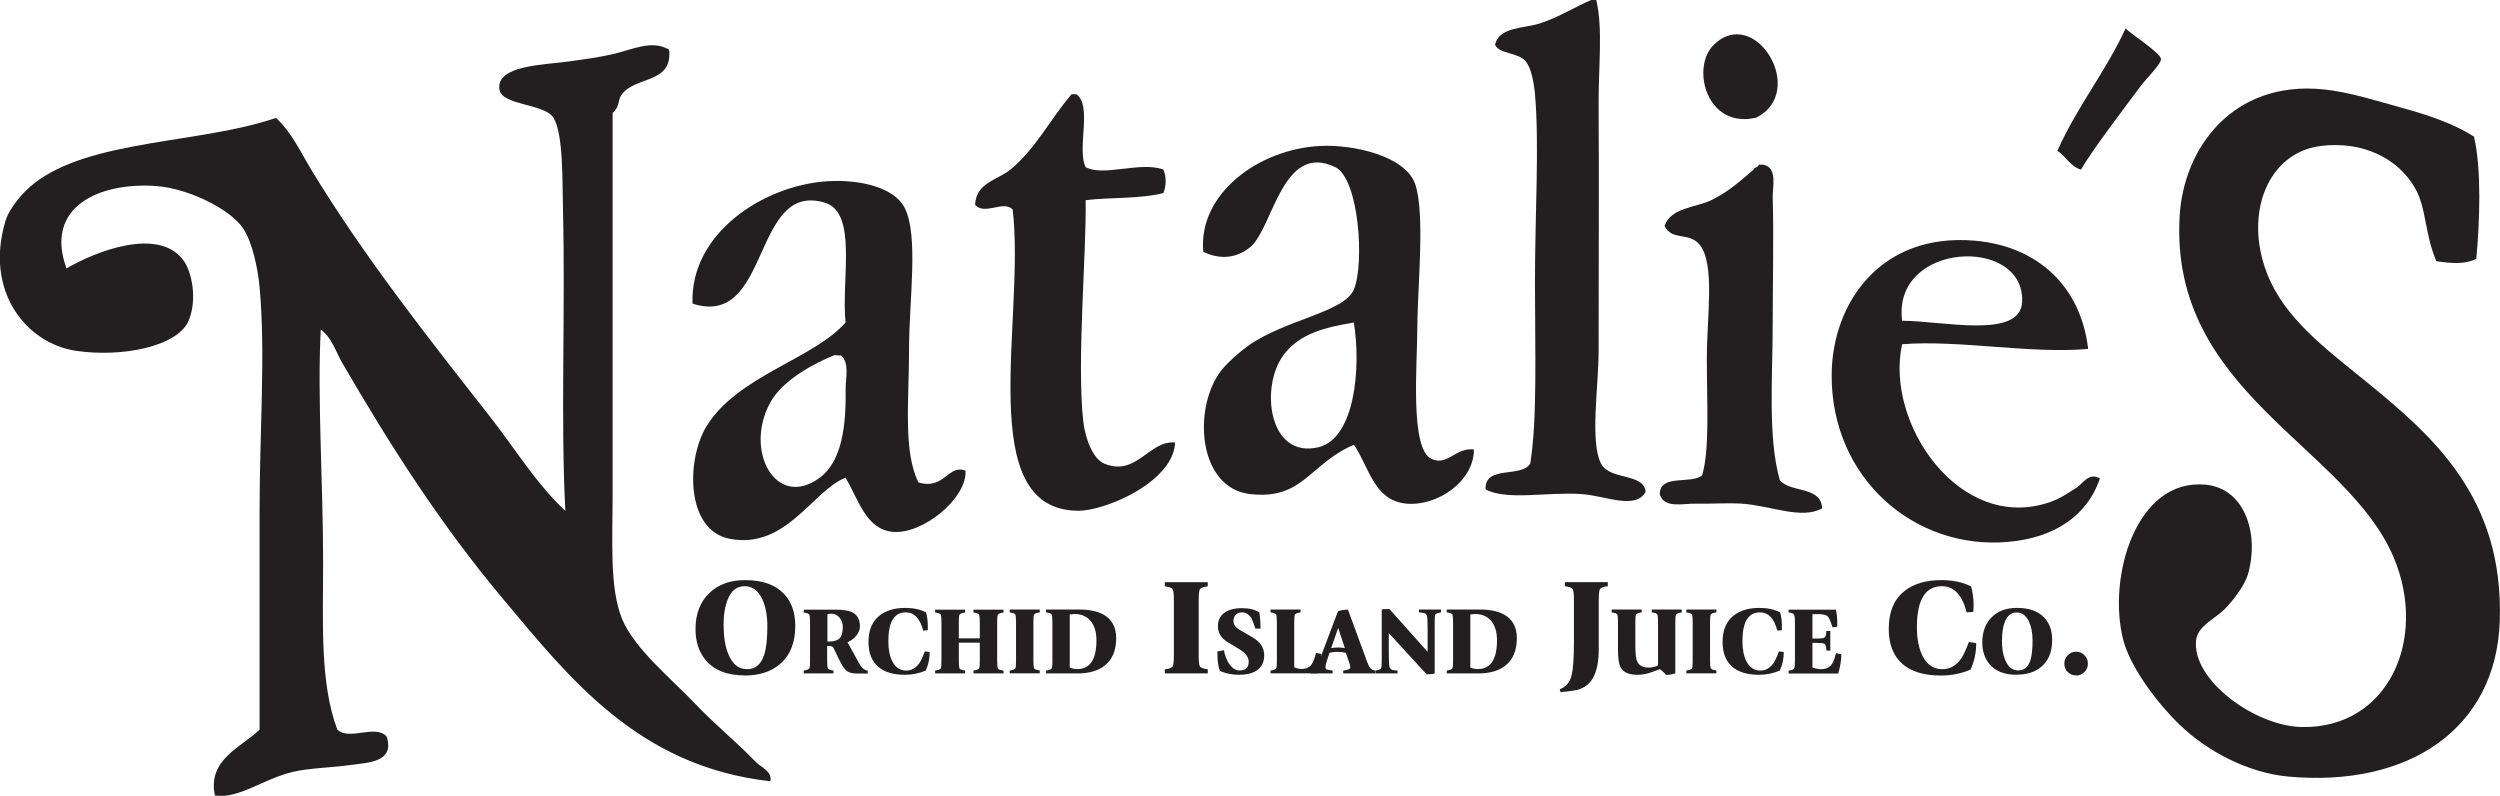
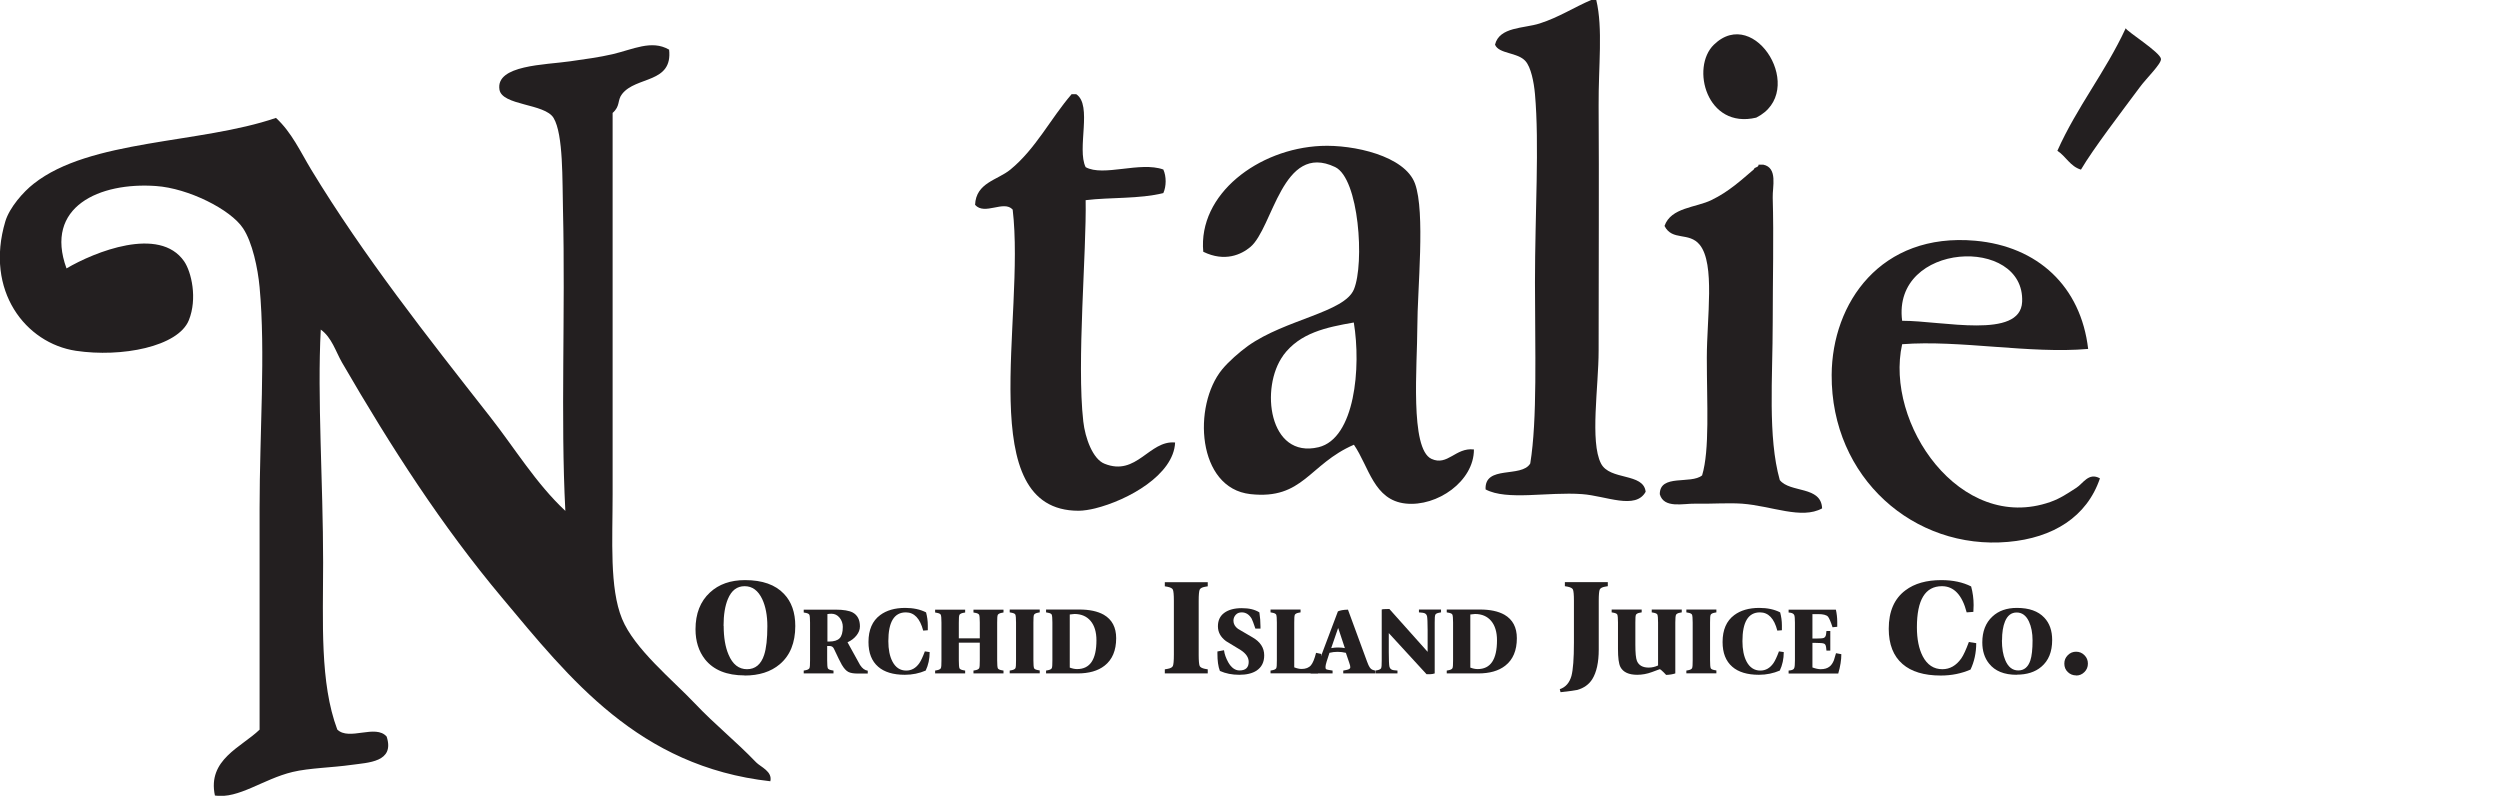
<svg xmlns="http://www.w3.org/2000/svg" id="Layer_2" data-name="Layer 2" viewBox="0 0 201.47 64.13">
  <defs>
    <style> .cls-1, .cls-2 { fill: #231f20; } .cls-2 { fill-rule: evenodd; } </style>
  </defs>
  <g id="Layer_1-2" data-name="Layer 1">
    <g>
      <path class="cls-2" d="M128.26,0h.38c.55,2.3.17,5.29.19,8.53.04,6.23,0,12.87,0,19.72,0,2.9-.71,7.35.19,9.1.71,1.39,3.43.73,3.6,2.28-.81,1.48-3.2.33-5.12.19-2.78-.2-6.06.54-7.78-.38-.1-1.99,2.9-.9,3.6-2.09.58-3.57.38-9.06.38-14.6s.36-11.1,0-15.17c-.09-1-.33-2.16-.76-2.65-.63-.73-2.15-.57-2.46-1.33.35-1.45,2.33-1.3,3.6-1.71,1.56-.5,2.78-1.31,4.17-1.9Z" />
      <path class="cls-2" d="M171.31,2.28c.1.26,2.79,1.94,2.84,2.47.04.39-1.19,1.57-1.71,2.28-1.46,1.97-3.74,4.94-4.74,6.64-.87-.26-1.21-1.07-1.9-1.52,1.58-3.54,3.88-6.36,5.5-9.86Z" />
      <path class="cls-2" d="M141.53,9.48c-4,.95-5.3-4.05-3.41-5.88,3.33-3.23,7.58,3.8,3.41,5.88Z" />
      <path class="cls-2" d="M53.92,3.98c.32,2.77-2.66,2.14-3.79,3.6-.4.51-.12.96-.76,1.52v30.72c0,3.7-.26,7.57.76,10.05.99,2.42,4.06,4.91,5.88,6.83,1.63,1.72,3.26,3,4.93,4.74.35.36,1.33.73,1.14,1.52-10.63-1.19-16.17-8.28-21.62-14.79-4.86-5.8-8.91-12.08-12.9-18.96-.51-.89-.82-2.01-1.71-2.65-.29,5.45.19,12.33.19,18.77,0,4.81-.27,9.69,1.14,13.46.95.94,3.09-.46,3.98.57.67,2.07-1.49,2.09-2.84,2.28-1.54.22-3.41.25-4.74.57-2.38.57-4.35,2.19-6.26,1.9-.62-2.9,2.13-3.89,3.6-5.31v-17.83c0-6.08.49-12.54,0-17.83-.14-1.52-.58-3.61-1.33-4.74-1.01-1.53-4.42-3.23-7.02-3.41-4.53-.32-9.03,1.65-7.21,6.64,2.24-1.32,7.49-3.45,9.48-.57.59.86,1.08,3,.38,4.74-.86,2.14-5.43,3.02-9.1,2.47-4.05-.61-7.36-4.83-5.69-10.43.34-1.13,1.46-2.39,2.28-3.03,4.55-3.6,13.41-3.21,19.53-5.31,1.27,1.17,1.97,2.73,2.84,4.17,4.23,6.97,9.36,13.47,14.41,19.91,1.98,2.52,3.7,5.38,6.07,7.59-.39-7.51.01-15.89-.19-24.27-.06-2.32.04-6.08-.76-7.4-.71-1.17-4.15-.98-4.36-2.28-.32-1.99,3.7-1.99,5.69-2.28,1.2-.17,2.38-.33,3.41-.57,1.67-.39,3.16-1.18,4.55-.38Z" />
-       <path class="cls-2" d="M199.37,11c.63,2.61.46,6.97.19,9.86-.95.47-2.03.36-3.22.19-.95-2.24-.79-4.27-1.71-5.88-1.42-2.49-4.31-3.81-7.59-3.41-4.22.51-6.23,5.36-4.36,10.24,1.39,3.62,4.69,6.06,7.96,8.72,5.39,4.39,11.15,9.35,10.81,19.34-.29,8.66-7.33,13.42-17.07,12.52-3.14-.29-6.46-1.98-8.72-4.17-1.95-1.88-4.01-4.74-4.55-6.83-1.3-5.05,1.02-13.06,6.64-12.52,3.17.3,4.34,3.99,3.41,7.21-.29.99-1.33,2.28-1.9,2.84-.75.75-2.14,1.33-2.28,2.46-.38,3.2,4.71,6.95,8.53,7.02,6.96.12,10.16-7.09,7.4-13.65-3.79-9.01-18.06-13.31-17.26-27.5.32-5.58,4.34-10.96,11.57-10.24,2.12.21,4.41.96,6.45,1.52,2.04.56,4.12,1.27,5.69,2.28Z" />
      <path class="cls-2" d="M86.35,7.59h.38c1.33.88.03,4.4.76,5.88,1.42.79,4.39-.48,6.26.19.25.55.25,1.35,0,1.9-1.92.48-4.27.33-6.26.57.08,4.09-.73,13.08-.19,17.83.15,1.35.77,3.04,1.71,3.41,2.59,1.05,3.6-1.91,5.69-1.71-.11,2.6-3.79,4.65-6.45,5.31-.4.1-.94.19-1.33.19-8.56,0-4.27-15.48-5.31-24.27-.71-.79-2.25.49-3.03-.38.07-1.79,1.8-1.99,2.84-2.84,2.05-1.68,3.22-4.08,4.93-6.07Z" />
      <path class="cls-2" d="M118.78,36.22c.01,2.56-2.96,4.63-5.5,4.36-2.57-.27-2.95-2.96-4.17-4.74-3.63,1.57-4.08,4.45-8.34,3.98-4.31-.47-4.67-7.13-2.28-10.05.51-.62,1.38-1.39,2.09-1.9,3.02-2.14,7.76-2.69,8.53-4.55.86-2.08.42-8.94-1.52-9.86-4.26-2.03-4.99,4.91-6.83,6.45-.72.6-2.05,1.23-3.79.38-.43-4.65,4.44-8.3,9.48-8.53,2.63-.12,6.76.8,7.58,3.03.85,2.31.19,8.56.19,11.57s-.62,9.81,1.14,10.62c1.3.6,1.94-.93,3.41-.76ZM103.42,28.64c-1.89,2.57-1.18,8.36,2.84,7.4,2.93-.71,3.44-6.43,2.84-10.05-2.23.39-4.34.83-5.69,2.65Z" />
      <path class="cls-2" d="M142.1,13.27c1.19.25.73,1.8.76,2.66.09,3.15,0,6.65,0,10.05,0,4.49-.41,9.22.57,12.71.84,1.05,3.34.45,3.41,2.28-1.66.91-4.05-.2-6.45-.38-1.17-.08-2.54.03-3.79,0-.95-.02-2.51.41-2.84-.76-.01-1.66,2.51-.78,3.41-1.52.62-2.06.38-5.74.38-9.48,0-3.24.68-7.55-.57-9.1-.87-1.07-2.21-.28-2.84-1.52.52-1.5,2.53-1.47,3.79-2.09,1.4-.68,2.39-1.6,3.41-2.47.05-.21.38-.13.38-.38h.38Z" />
-       <path class="cls-2" d="M74.02,38.88c2.11.62,2.38-1.5,3.79-.95.13,2.25-3.49,5.17-5.88,4.93-2.17-.22-2.75-2.64-3.79-4.36-2.65,1.02-4.75,5.76-9.29,4.93-3.63-.66-3.55-6.43-1.9-9.1,2.51-4.06,8.61-5.39,11.19-8.34-.35-3.55,1-8.89-1.71-9.67-5.86-1.7-4.3,10.18-10.62,8.15-.22-5.64,5.67-9.51,10.81-9.86,2.68-.18,5.41.5,6.26,2.09,1.18,2.22.38,7.47.38,11.38,0,4.25-.49,8.29.76,10.81ZM67.2,28.64c-1.43.57-4.1,1.93-5.12,3.79-2.16,3.92.48,8.66,3.98,6.07,1.81-1.34,2.13-4.22,2.09-7.21-.01-.81.33-2.05-.38-2.65-.17.05-.4-.06-.57,0Z" />
      <path class="cls-2" d="M168.27,28.12c-4.66.41-10.37-.74-14.98-.38-1.42,6.36,4.66,15.27,11.95,12.71.82-.29,1.4-.7,2.09-1.14.54-.34.99-1.27,1.9-.76-1.05,3.1-3.77,4.8-7.4,5.12-7.57.67-14.27-5.16-14.22-13.46.03-5.78,3.94-11.49,11.57-10.81,5.03.45,8.51,3.67,9.1,8.72ZM162.96,24.33c.24-5.35-10.5-4.86-9.67,1.52,3.24,0,9.53,1.51,9.67-1.52Z" />
      <path class="cls-1" d="M60.01,54.43c-1.44,0-2.5-.43-3.19-1.29-.51-.65-.77-1.46-.77-2.43,0-1.26.39-2.25,1.16-2.96.72-.67,1.66-1,2.83-1,1.4,0,2.44.37,3.14,1.11.61.64.91,1.5.91,2.59,0,1.35-.42,2.38-1.25,3.08-.72.61-1.67.91-2.84.91ZM58.32,50.44c0,.93.13,1.7.39,2.31.33.79.83,1.18,1.49,1.18s1.13-.38,1.38-1.15c.17-.52.26-1.29.26-2.32,0-.86-.14-1.59-.41-2.17-.33-.7-.8-1.05-1.42-1.05s-1.06.34-1.35,1.03c-.23.55-.35,1.27-.35,2.17Z" />
      <path class="cls-1" d="M64.77,54.27v-.23l.16-.03c.16-.03.26-.09.3-.16.04-.08.05-.28.05-.63v-3.04c0-.34-.02-.55-.05-.63-.04-.08-.14-.13-.3-.16l-.16-.03v-.23h2.58c.62,0,1.08.08,1.37.23.38.21.58.58.58,1.12,0,.25-.09.49-.27.72-.18.23-.42.42-.73.56.64,1.16.98,1.77,1.01,1.83.18.28.39.43.62.46v.23h-.78c-.35,0-.61-.04-.78-.13-.18-.09-.36-.29-.53-.58-.11-.19-.33-.63-.64-1.3-.07-.14-.18-.21-.34-.21h-.2v1.16c0,.34.02.55.05.63.04.08.14.13.3.16l.16.03v.23h-2.42ZM66.68,49.5v2.2h.15c.38,0,.66-.09.83-.26s.26-.48.26-.92c0-.28-.09-.53-.26-.74-.17-.21-.39-.32-.65-.32-.12,0-.24.01-.34.03Z" />
      <path class="cls-1" d="M74.51,52.49l.41.06c0,.55-.11,1.05-.32,1.49-.51.22-1.07.34-1.68.34-.94,0-1.66-.22-2.15-.65-.52-.45-.78-1.11-.78-1.99,0-.98.31-1.7.94-2.17.51-.38,1.18-.58,2.02-.58.65,0,1.21.12,1.68.36.09.34.14.69.14,1.05,0,.04,0,.1,0,.19,0,.09,0,.15,0,.2l-.37.03c-.26-.98-.72-1.47-1.4-1.47-.94,0-1.41.77-1.41,2.32,0,.67.11,1.22.33,1.64.25.48.62.73,1.11.73.43,0,.78-.2,1.06-.6.13-.19.28-.51.44-.94Z" />
      <path class="cls-1" d="M75.36,54.27v-.23l.16-.03c.16-.03.26-.09.3-.16.04-.08.05-.28.05-.63v-3.04c0-.34-.02-.55-.05-.63-.04-.08-.14-.13-.3-.16l-.16-.03v-.23h2.42v.23l-.16.03c-.16.03-.26.09-.3.16-.04.08-.05.28-.05.63v1.26h1.69v-1.26c0-.34-.02-.55-.05-.63-.04-.08-.14-.13-.3-.16l-.16-.03v-.23h2.42v.23l-.16.03c-.16.03-.26.09-.3.16-.04.08-.05.28-.05.63v3.04c0,.34.02.55.05.63.04.08.14.13.3.16l.16.03v.23h-2.42v-.23l.16-.03c.16-.03.26-.09.3-.16.04-.08.05-.28.05-.63v-1.43h-1.69v1.43c0,.34.02.55.05.63.04.08.14.13.3.16l.16.03v.23h-2.42Z" />
      <path class="cls-1" d="M81.37,54.27v-.23l.16-.03c.16-.03.26-.09.3-.16s.05-.29.05-.64v-3.04c0-.34-.02-.55-.05-.63s-.14-.13-.3-.16l-.16-.03v-.23h2.42v.23l-.16.03c-.16.03-.26.09-.3.16s-.05.28-.05.63v3.04c0,.34.02.55.05.63s.14.13.3.16l.16.03v.23h-2.42Z" />
      <path class="cls-1" d="M84.3,54.27v-.23l.16-.03c.16-.03.26-.09.3-.16s.05-.29.05-.64v-3.04c0-.34-.02-.55-.05-.63s-.14-.13-.3-.16l-.16-.03v-.23h2.68c.82,0,1.47.14,1.97.42.67.39,1,1.02,1,1.89,0,.99-.31,1.73-.94,2.22-.54.42-1.26.62-2.18.62h-2.53ZM86.21,49.51v4.29c.21.08.41.12.59.12,1.04,0,1.56-.77,1.56-2.32,0-.67-.16-1.19-.47-1.56s-.75-.56-1.3-.56c-.05,0-.17.01-.38.04Z" />
      <path class="cls-1" d="M93.87,54.27v-.33l.23-.04c.23-.04.37-.12.42-.23.05-.11.08-.41.08-.91v-4.34c0-.49-.03-.79-.08-.9-.05-.11-.19-.18-.42-.23l-.23-.04v-.33h3.46v.33l-.23.04c-.23.04-.37.12-.42.23-.05.11-.08.41-.08.9v4.35c0,.49.03.79.08.9.05.11.19.18.42.23l.23.04v.33h-3.46Z" />
      <path class="cls-1" d="M101.57,50.66h-.4c-.14-.42-.24-.68-.3-.8-.2-.34-.47-.51-.8-.51-.2,0-.36.06-.48.19-.12.13-.19.29-.19.48,0,.25.12.48.37.66,0,0,.4.23,1.18.69.62.36.93.84.93,1.44,0,.55-.2.95-.61,1.23-.35.23-.82.34-1.4.34s-1.09-.1-1.56-.31c-.14-.36-.2-.82-.2-1.4v-.17l.53-.1c.04.32.16.64.34.97.25.44.56.66.91.66.49,0,.74-.23.74-.69,0-.35-.21-.67-.64-.95-.4-.24-.8-.49-1.2-.73-.43-.33-.64-.72-.64-1.19s.17-.83.51-1.08c.34-.25.81-.38,1.41-.38s1.05.11,1.42.34c.06.39.09.76.09,1.14v.09s0,.07,0,.09Z" />
      <path class="cls-1" d="M102.39,54.27v-.23l.16-.03c.16-.03.26-.09.3-.16.04-.08.05-.29.05-.64v-3.04c0-.34-.02-.55-.05-.63-.04-.08-.14-.13-.3-.16l-.16-.03v-.23h2.42v.23l-.16.03c-.16.03-.26.09-.3.16-.04.08-.05.28-.05.63v3.61c.23.09.43.13.59.13.34,0,.59-.1.76-.3.15-.18.29-.52.41-1l.42.09c0,.57-.09,1.09-.27,1.56h-3.82Z" />
      <path class="cls-1" d="M105.62,54.27v-.23l.16-.04c.14-.03.24-.1.3-.21.06-.11.2-.42.39-.94l1.35-3.58c.17-.08.44-.13.81-.14l1.54,4.19c.08.22.15.37.2.44.08.13.18.21.31.24l.14.04v.23h-2.57v-.23l.26-.05c.21-.04.31-.11.31-.22,0-.08-.03-.2-.09-.37l-.27-.79c-.21-.05-.44-.08-.67-.08s-.45.03-.65.08l-.23.71c-.06.2-.09.34-.09.42s.01.14.03.17c.02.03.08.05.18.07l.36.06v.23h-1.79ZM107.83,50.63l-.55,1.6c.21-.04.39-.05.55-.05.22,0,.41.02.55.05l-.53-1.6h-.02Z" />
      <path class="cls-1" d="M110.84,54.27v-.23l.16-.03c.16-.03.26-.09.3-.16.04-.08.05-.28.05-.63v-4.1c.07-.03.22-.04.47-.04h.08s.06,0,.07,0l3.08,3.45v-1.77c0-.6-.02-.97-.05-1.11-.04-.16-.16-.25-.35-.27l-.3-.03v-.23h1.78v.23l-.16.03c-.16.03-.26.08-.3.16-.04.08-.05.28-.05.63v4.1c-.12.04-.24.06-.34.06-.14,0-.25,0-.32,0l-3.04-3.31v1.53c0,.64.02,1.03.05,1.17.04.17.16.27.35.29l.3.03v.23h-1.78Z" />
      <path class="cls-1" d="M116.59,54.27v-.23l.16-.03c.16-.03.26-.09.3-.16s.05-.29.05-.64v-3.04c0-.34-.02-.55-.05-.63s-.14-.13-.3-.16l-.16-.03v-.23h2.68c.82,0,1.47.14,1.97.42.67.39,1,1.02,1,1.89,0,.99-.31,1.73-.94,2.22-.54.42-1.26.62-2.18.62h-2.53ZM118.49,49.51v4.29c.21.08.41.12.59.12,1.04,0,1.56-.77,1.56-2.32,0-.67-.16-1.19-.47-1.56s-.75-.56-1.3-.56c-.05,0-.17.01-.38.04Z" />
      <path class="cls-1" d="M125.76,55.78l-.06-.24c.47-.16.78-.51.94-1.07.13-.49.2-1.39.2-2.69v-3.37c0-.49-.03-.79-.08-.9-.05-.11-.19-.18-.42-.23l-.23-.04v-.33h3.46v.33l-.23.04c-.23.04-.37.12-.42.23-.05.11-.08.41-.08.9v3.93c0,1.05-.18,1.84-.52,2.39-.27.43-.68.72-1.21.87-.17.04-.61.1-1.33.18Z" />
      <path class="cls-1" d="M134.26,54.38l-.18-.19c-.17-.17-.28-.26-.33-.26-.2.07-.41.15-.62.23-.4.15-.8.22-1.19.22-.68,0-1.13-.21-1.35-.62-.14-.27-.2-.75-.2-1.47v-2.12c0-.34-.02-.55-.05-.63s-.14-.13-.3-.16l-.16-.03v-.23h2.42v.23l-.16.03c-.16.03-.26.09-.3.16s-.05.28-.05.63v1.77c0,.67.04,1.11.13,1.33.15.35.46.53.95.53.26,0,.51-.06.75-.17v-3.46c0-.34-.02-.55-.05-.63s-.14-.13-.3-.16l-.16-.03v-.23h2.42v.23l-.16.03c-.16.03-.26.09-.3.16s-.06.28-.06.63v4.1c-.21.07-.46.11-.74.12Z" />
      <path class="cls-1" d="M135.9,54.27v-.23l.16-.03c.16-.03.26-.09.3-.16.04-.08.05-.29.05-.64v-3.04c0-.34-.02-.55-.05-.63-.04-.08-.14-.13-.3-.16l-.16-.03v-.23h2.42v.23l-.16.03c-.16.03-.26.09-.3.16s-.05.28-.05.63v3.04c0,.34.02.55.05.63s.14.13.3.16l.16.03v.23h-2.42Z" />
      <path class="cls-1" d="M143.34,52.49l.41.06c0,.55-.11,1.05-.32,1.49-.52.22-1.07.34-1.68.34-.94,0-1.66-.22-2.15-.65-.52-.45-.78-1.11-.78-1.99,0-.98.31-1.7.94-2.17.51-.38,1.18-.58,2.02-.58.65,0,1.21.12,1.68.36.09.34.14.69.14,1.05,0,.04,0,.1,0,.19,0,.09,0,.15,0,.2l-.37.03c-.25-.98-.72-1.47-1.4-1.47-.94,0-1.41.77-1.41,2.32,0,.67.11,1.22.33,1.64.25.48.63.73,1.11.73.43,0,.78-.2,1.06-.6.13-.19.28-.51.44-.94Z" />
      <path class="cls-1" d="M144.14,54.27v-.23l.16-.02c.17-.03.27-.09.3-.2.03-.08.05-.28.05-.6v-3.04c0-.32-.02-.52-.05-.6-.04-.1-.14-.17-.3-.2l-.16-.02v-.23h3.81c.07.32.11.65.11.99v.19c0,.1,0,.17,0,.2l-.38.04c-.15-.47-.28-.75-.37-.86-.14-.14-.4-.2-.79-.2h-.46v1.97h.27c.35,0,.56-.02.64-.05.1-.04.17-.14.19-.3l.03-.26h.31v1.58h-.31l-.03-.27c-.02-.17-.08-.27-.19-.3-.08-.03-.29-.05-.64-.05h-.27v1.98c.25.09.48.14.66.14.31,0,.55-.07.73-.22.14-.11.25-.28.34-.5.06-.19.11-.38.17-.57l.43.08c0,.46-.08.98-.25,1.56h-3.99Z" />
      <path class="cls-1" d="M158.67,51.74l.59.09c0,.79-.16,1.5-.46,2.13-.74.32-1.53.48-2.4.48-1.34,0-2.37-.31-3.08-.93-.74-.64-1.11-1.59-1.11-2.84,0-1.4.45-2.43,1.35-3.1.73-.55,1.69-.82,2.89-.82.93,0,1.73.17,2.4.51.13.48.2.98.2,1.5,0,.05,0,.14-.01.27,0,.13-.01.22-.01.28l-.54.04c-.36-1.4-1.03-2.11-1.99-2.11-1.35,0-2.02,1.1-2.02,3.31,0,.96.16,1.74.47,2.34.36.69.89,1.04,1.58,1.04.61,0,1.11-.29,1.52-.86.19-.27.39-.72.62-1.34Z" />
      <path class="cls-1" d="M162.52,54.38c-1.01,0-1.75-.3-2.23-.91-.36-.45-.54-1.02-.54-1.7,0-.88.27-1.58.81-2.08.5-.47,1.16-.7,1.98-.7.98,0,1.71.26,2.2.78.43.45.64,1.05.64,1.81,0,.95-.29,1.66-.87,2.15-.5.43-1.17.64-1.99.64ZM161.33,51.59c0,.65.09,1.19.27,1.61.23.55.58.83,1.05.83s.79-.27.97-.8c.12-.36.18-.91.18-1.62,0-.6-.1-1.11-.29-1.52-.23-.49-.56-.73-.99-.73s-.74.24-.94.72c-.16.39-.24.89-.24,1.52Z" />
      <path class="cls-1" d="M167.32,54.43c-.27,0-.49-.09-.68-.27-.19-.18-.28-.41-.28-.68s.09-.49.28-.68.41-.28.67-.28.48.09.67.28.28.41.28.68-.09.49-.28.68-.41.28-.67.28Z" />
    </g>
  </g>
</svg>